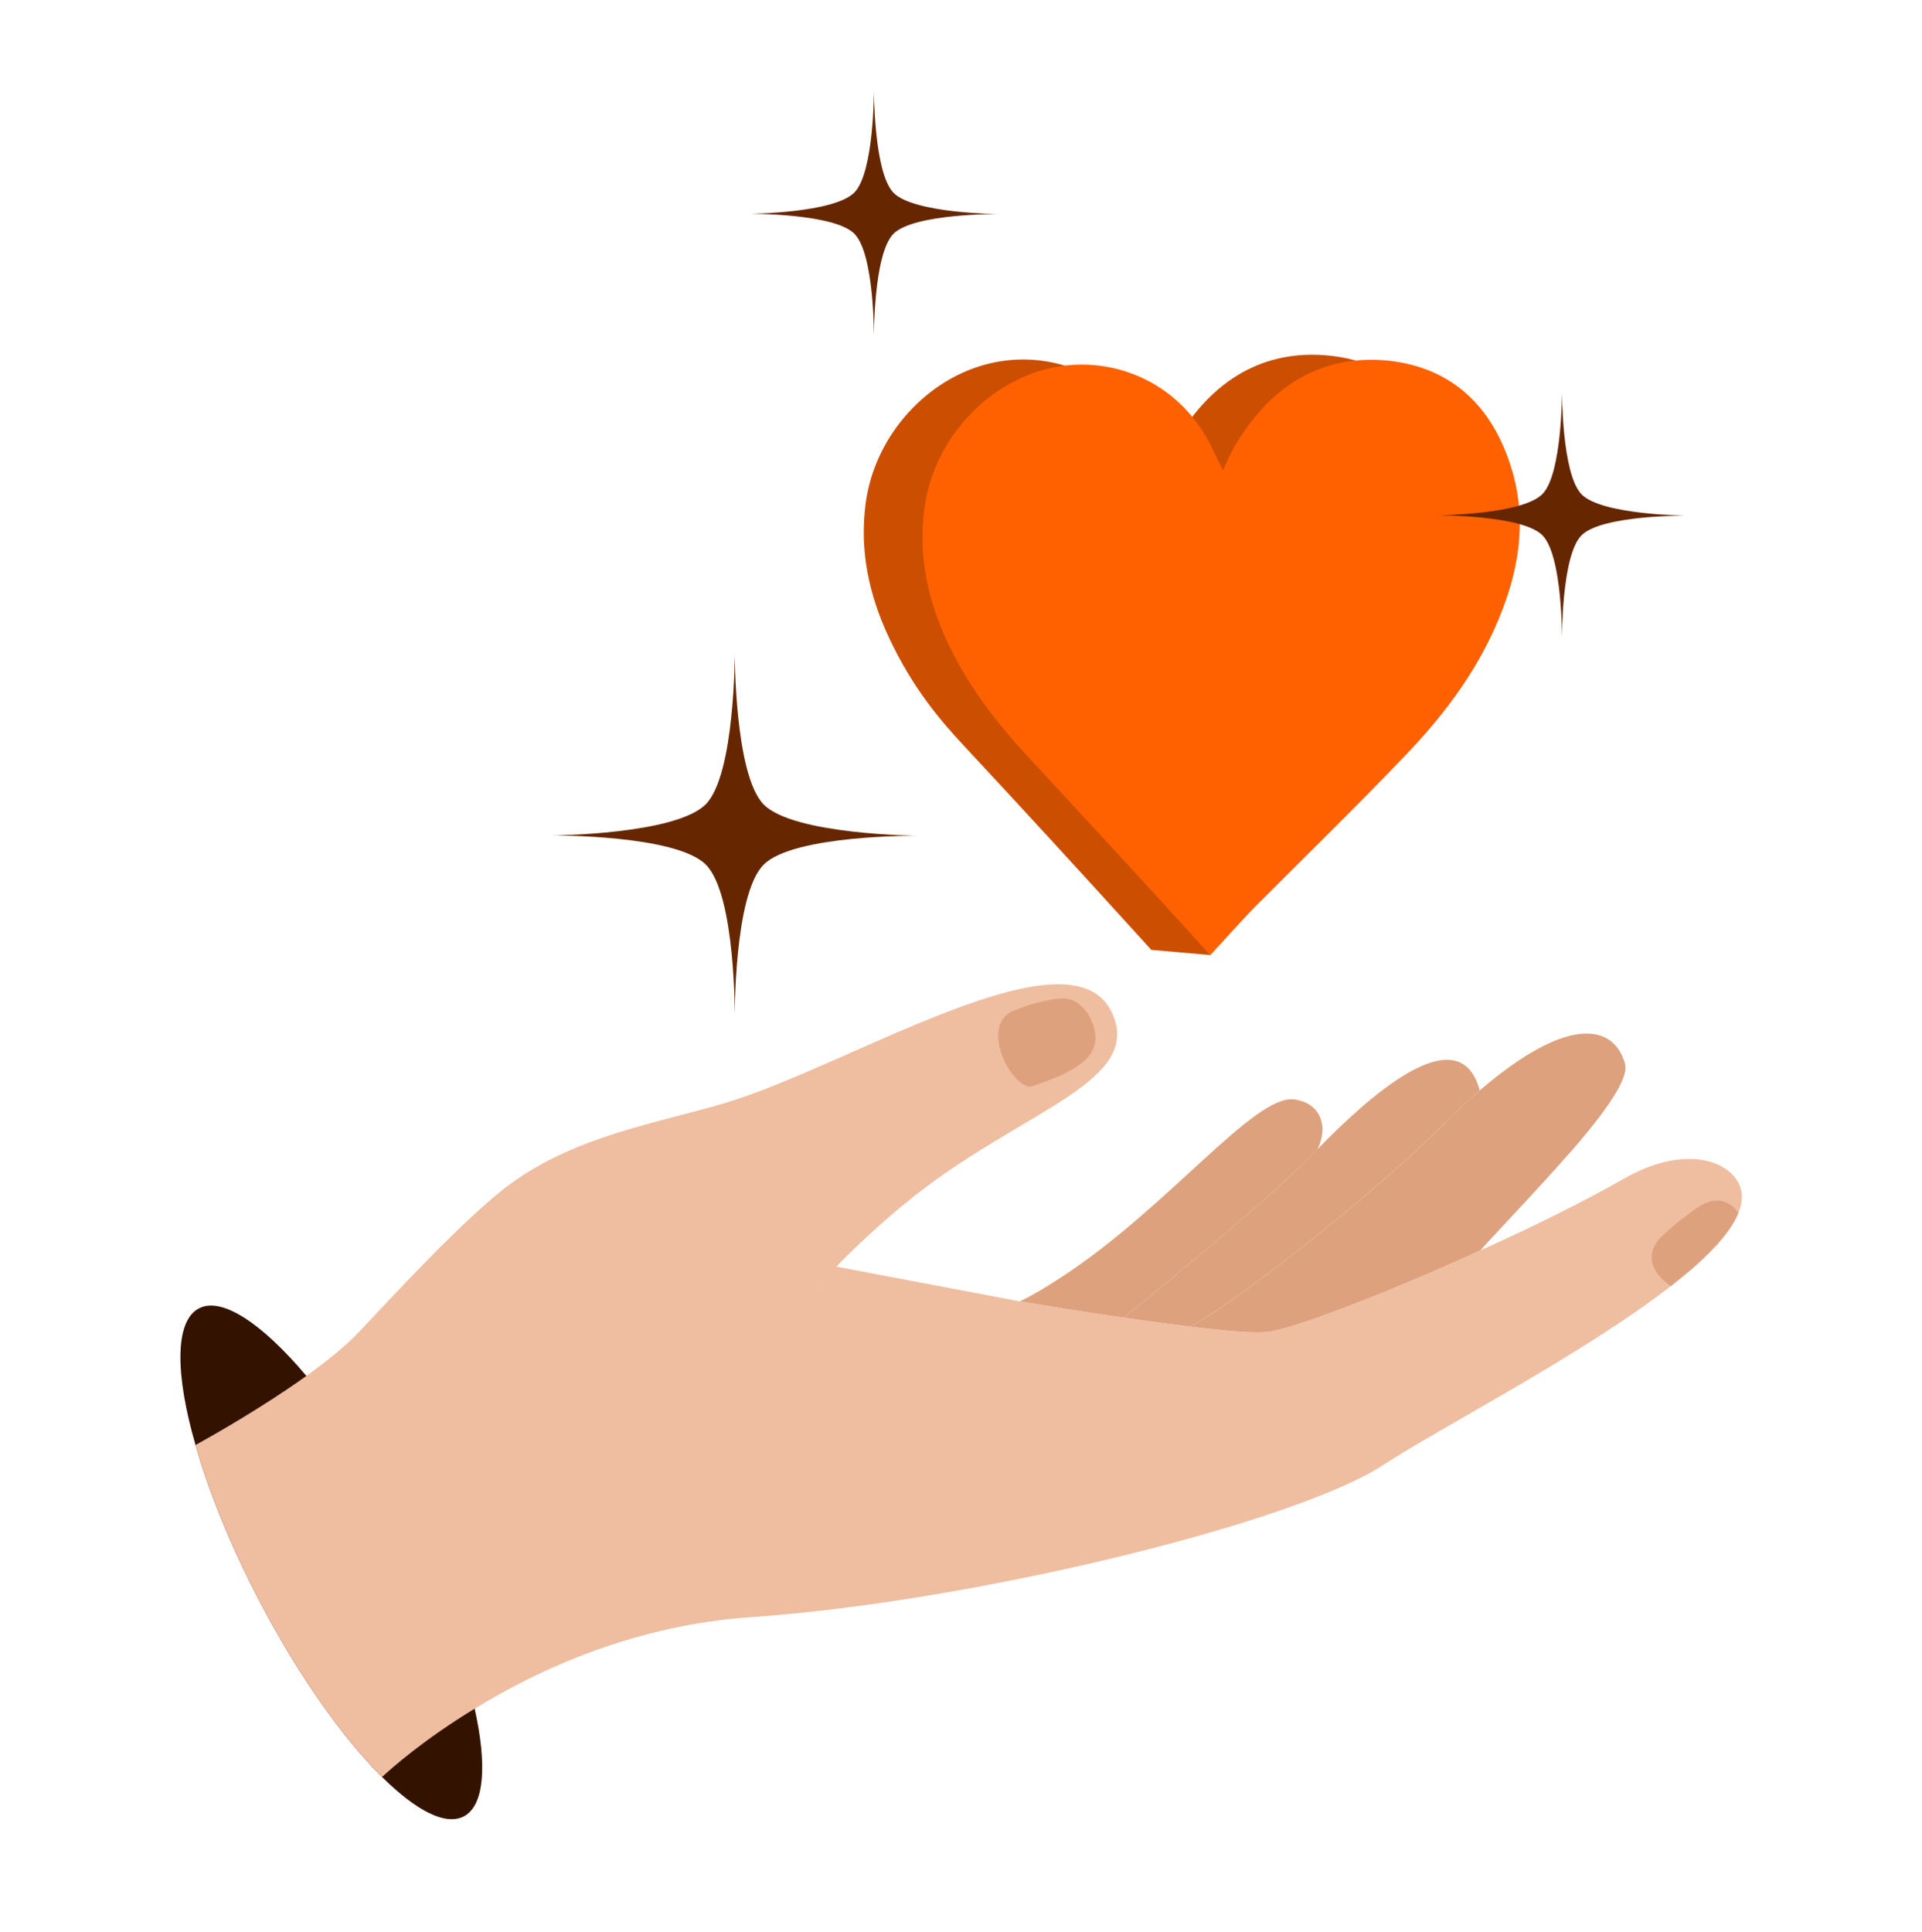
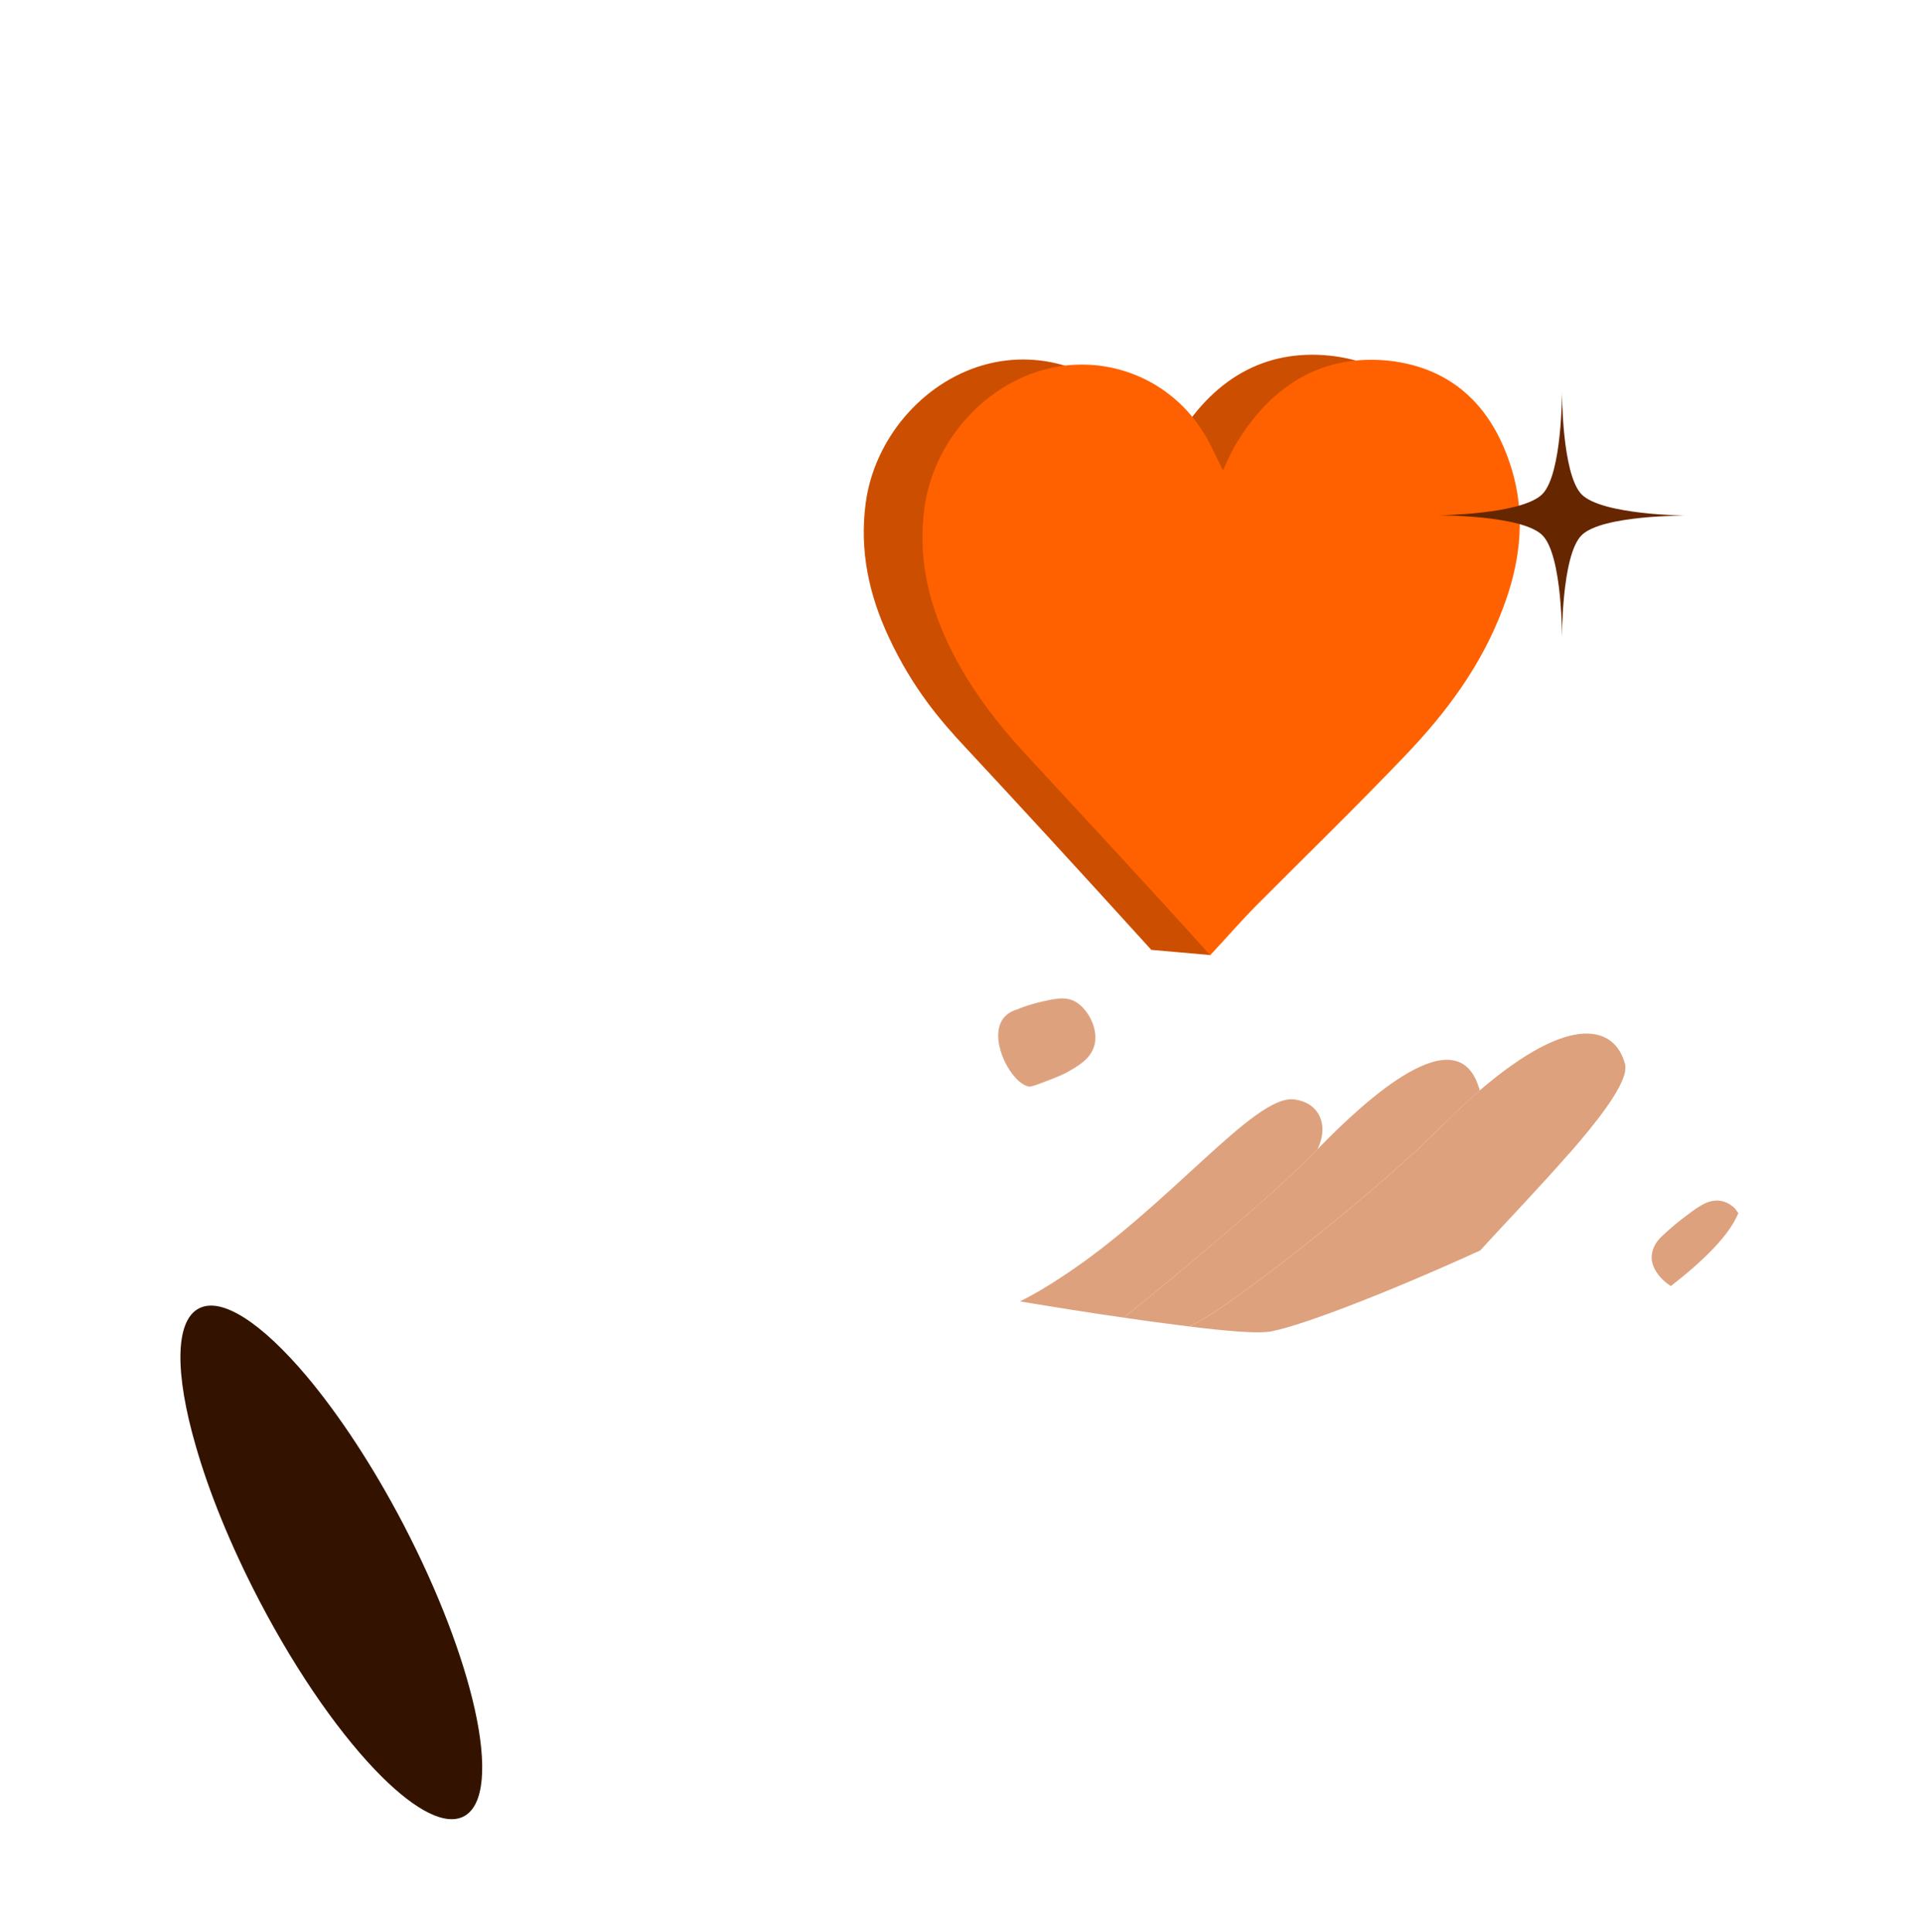
<svg xmlns="http://www.w3.org/2000/svg" fill="none" height="100%" overflow="visible" preserveAspectRatio="none" style="display: block;" viewBox="0 0 199 200" width="100%">
  <g id="Emoji 1">
    <path d="M48.029 188.059C46.121 189.067 43.052 187.448 39.556 183.983C35.51 179.968 30.9 173.494 26.838 165.708C23.846 159.968 21.602 154.395 20.243 149.616C18.121 142.272 18.09 136.792 20.579 135.479C22.961 134.211 27.144 137.036 31.724 142.456C35.037 146.395 38.579 151.723 41.77 157.83C45.403 164.807 47.938 171.54 49.144 176.914C50.441 182.716 50.167 186.929 48.029 188.059Z" fill="#331300" id="Vector" />
-     <path d="M179.754 122.075C178.182 119.861 173.785 118.808 168.136 122.045C163.907 124.441 158.594 127.083 153.266 129.464C143.449 133.953 133.708 137.678 131.174 137.907C129.861 138.045 126.914 137.816 123.143 137.342H123.113C121.067 137.083 118.777 136.792 116.349 136.426C112.899 135.938 109.189 135.342 105.601 134.747L97.235 133.159L86.579 131.144C88.808 128.869 92.181 125.663 95.922 122.869C106.731 114.777 118.075 111.815 115.22 105.052C111.189 95.51 87.953 110.396 74.991 114.228C67.724 116.365 59.815 117.587 52.991 122.472C48.166 125.968 40.151 134.777 37.143 137.938C35.754 139.403 33.8 140.96 31.724 142.457C27.067 145.8 21.708 148.808 20.243 149.617C21.601 154.396 23.846 159.968 26.838 165.709C30.899 173.495 35.51 179.968 39.555 183.984C40.578 183.037 43.937 180.075 49.143 176.915C55.937 172.747 65.861 168.243 77.769 167.434C100.716 165.862 134.136 157.678 143.296 151.632C149.036 147.861 163.938 140.212 172.991 133.159C176.457 130.472 179.067 127.861 179.983 125.602C180.518 124.289 180.487 123.113 179.754 122.075ZM84.242 133.586C84.426 133.388 84.655 133.144 84.96 132.838L84.242 133.586Z" fill="#EFBDA0" id="Vector_2" />
    <path d="M168.259 110.869C167.954 112.732 165.481 115.984 162.458 119.434C159.374 122.976 155.725 126.747 153.267 129.464C143.45 133.953 133.71 137.678 131.175 137.907C129.862 138.045 126.916 137.816 123.145 137.342C124.687 136.686 128.366 134.121 132.656 130.823C138.275 126.487 144.931 120.945 149.206 116.655C150.641 115.251 151.954 113.984 153.206 112.9C162.793 104.686 167.221 106.365 168.244 110.136C168.305 110.35 168.305 110.594 168.259 110.869Z" fill="#DEA17E" id="Vector_3" />
    <path d="M116.351 136.424C118.778 136.791 121.083 137.081 123.114 137.34H123.144C124.686 136.684 128.366 134.119 132.656 130.821C138.274 126.485 144.931 120.944 149.205 116.653C150.656 115.249 151.969 113.982 153.206 112.898C151.068 104.944 141.389 113.86 136.427 118.974C136.091 119.264 135.831 119.569 135.572 119.829C132.915 122.592 126.931 127.676 122.351 131.508C119.435 133.951 117.038 135.86 116.351 136.424Z" fill="#DEA17E" id="Vector_4" />
    <path d="M105.617 134.746C109.19 135.341 112.9 135.937 116.35 136.425C117.037 135.861 119.434 133.952 122.35 131.509C126.946 127.677 132.915 122.593 135.571 119.83C135.831 119.57 136.091 119.265 136.426 118.975C137.633 116.425 136.564 114.151 133.999 113.83C129.831 113.296 120.869 125.143 109.739 132.334C108.396 133.219 107.022 134.044 105.602 134.746H105.617Z" fill="#DEA17E" id="Vector_5" />
    <path d="M119.235 98.38C111.388 89.739 105.358 83.174 99.907 77.327C97.48 74.732 94.487 71.296 91.999 65.922C89.968 61.556 88.976 57.006 89.632 52.09C90.518 45.464 95.48 39.617 101.816 37.8C108.014 36.029 114.686 38.396 118.289 43.877C119.174 45.189 119.8 46.716 120.549 48.166C120.915 47.403 121.266 46.518 121.724 45.724C125.464 39.327 130.854 36.121 137.678 36.823C144.472 37.541 148.808 41.831 150.671 48.854C151.846 53.419 151.236 57.999 149.526 62.487C148.213 65.953 146.411 69.678 139.388 77.724C135.739 81.922 130.655 87.327 124.029 93.205L125.312 98.884C123.281 98.716 121.266 98.518 119.235 98.35V98.38Z" fill="#CC4E00" id="Vector_6" />
    <path d="M125.313 98.914C118.809 91.678 112.381 84.792 105.984 77.861C102.87 74.456 100.076 70.731 98.076 66.441C96.045 62.09 95.053 57.54 95.709 52.624C96.595 45.983 101.557 40.151 107.893 38.334C114.091 36.548 120.763 38.93 124.366 44.411C125.252 45.724 125.877 47.235 126.625 48.7C126.992 47.937 127.343 47.052 127.801 46.258C131.542 39.846 136.931 36.655 143.755 37.342C150.549 38.075 154.884 42.365 156.747 49.388C157.923 53.937 157.312 58.533 155.602 63.006C153.342 69.021 149.633 73.907 145.465 78.258C140.381 83.571 135.19 88.624 130.106 93.723C128.457 95.388 126.961 97.128 125.313 98.884V98.914Z" fill="#FF6100" id="Vector_7" />
    <path d="M179.985 125.602C179.069 127.862 176.458 130.472 172.992 133.159C171.969 132.503 170.717 131.144 171.069 129.648C171.267 128.732 171.924 128.106 172.32 127.77C172.702 127.403 173.298 126.884 174.046 126.289C175.725 125.007 176.672 124.274 177.832 124.304C178.885 124.335 179.542 125.037 179.664 125.159C179.725 125.236 179.847 125.419 179.985 125.602Z" fill="#DEA17E" id="Vector_8" />
    <path d="M168.259 110.868C167.954 112.731 165.48 115.983 162.457 119.433C161.419 118.991 159.847 117.632 160.06 115.953C160.198 115.037 160.778 114.334 161.144 113.983C161.465 113.586 162.03 112.991 162.717 112.334C164.289 110.884 165.144 110.044 166.289 109.983C167.343 109.922 167.77 110.411 168.106 110.716C168.152 110.762 168.198 110.807 168.259 110.868Z" fill="#DEA17E" id="Vector_9" />
    <path d="M106.52 112.501C106.78 112.531 107.299 112.333 108.306 111.951C109.497 111.493 110.123 111.234 110.566 110.974C111.833 110.257 113.116 109.478 113.375 107.936C113.543 106.928 113.146 105.982 113.055 105.768C112.963 105.539 112.474 104.44 111.467 103.783C110.368 103.112 109.268 103.371 107.314 103.844C106.444 104.073 105.726 104.333 105.268 104.532C104.81 104.654 104.001 105.02 103.619 105.89C102.581 108.119 104.78 112.18 106.535 112.501H106.505H106.52Z" fill="#DEA17E" id="Vector_10" />
-     <path d="M76.076 67.539C76.076 67.539 76.03 80.18 79.068 83.295C82.182 86.44 95.037 86.531 95.037 86.531C95.037 86.531 82.182 86.409 79.068 89.524C75.953 92.638 76.076 105.478 76.076 105.478C76.076 105.478 76.198 92.638 73.083 89.524C69.969 86.409 57.114 86.501 57.114 86.501C57.114 86.501 69.969 86.425 73.083 83.264C76.106 80.196 76.076 67.554 76.076 67.554V67.539Z" fill="#662700" id="Vector_11" />
    <path d="M161.725 40.486C161.725 40.486 161.695 49.066 163.756 51.188C165.863 53.325 174.611 53.386 174.611 53.386C174.611 53.386 165.878 53.31 163.756 55.417C161.649 57.524 161.725 66.257 161.725 66.257C161.725 66.257 161.802 57.539 159.695 55.417C157.588 53.31 148.84 53.356 148.84 53.356C148.84 53.356 157.573 53.295 159.695 51.157C161.756 49.066 161.725 40.486 161.725 40.486Z" fill="#662700" id="Vector_12" />
-     <path d="M90.487 9.264C90.487 9.264 90.457 17.845 92.518 19.967C94.625 22.104 103.373 22.165 103.373 22.165C103.373 22.165 94.64 22.089 92.518 24.196C90.411 26.302 90.487 35.035 90.487 35.035C90.487 35.035 90.564 26.318 88.457 24.196C86.35 22.089 77.602 22.135 77.602 22.135C77.602 22.135 86.335 22.073 88.457 19.936C90.518 17.845 90.487 9.264 90.487 9.264Z" fill="#662700" id="Vector_13" />
  </g>
</svg>